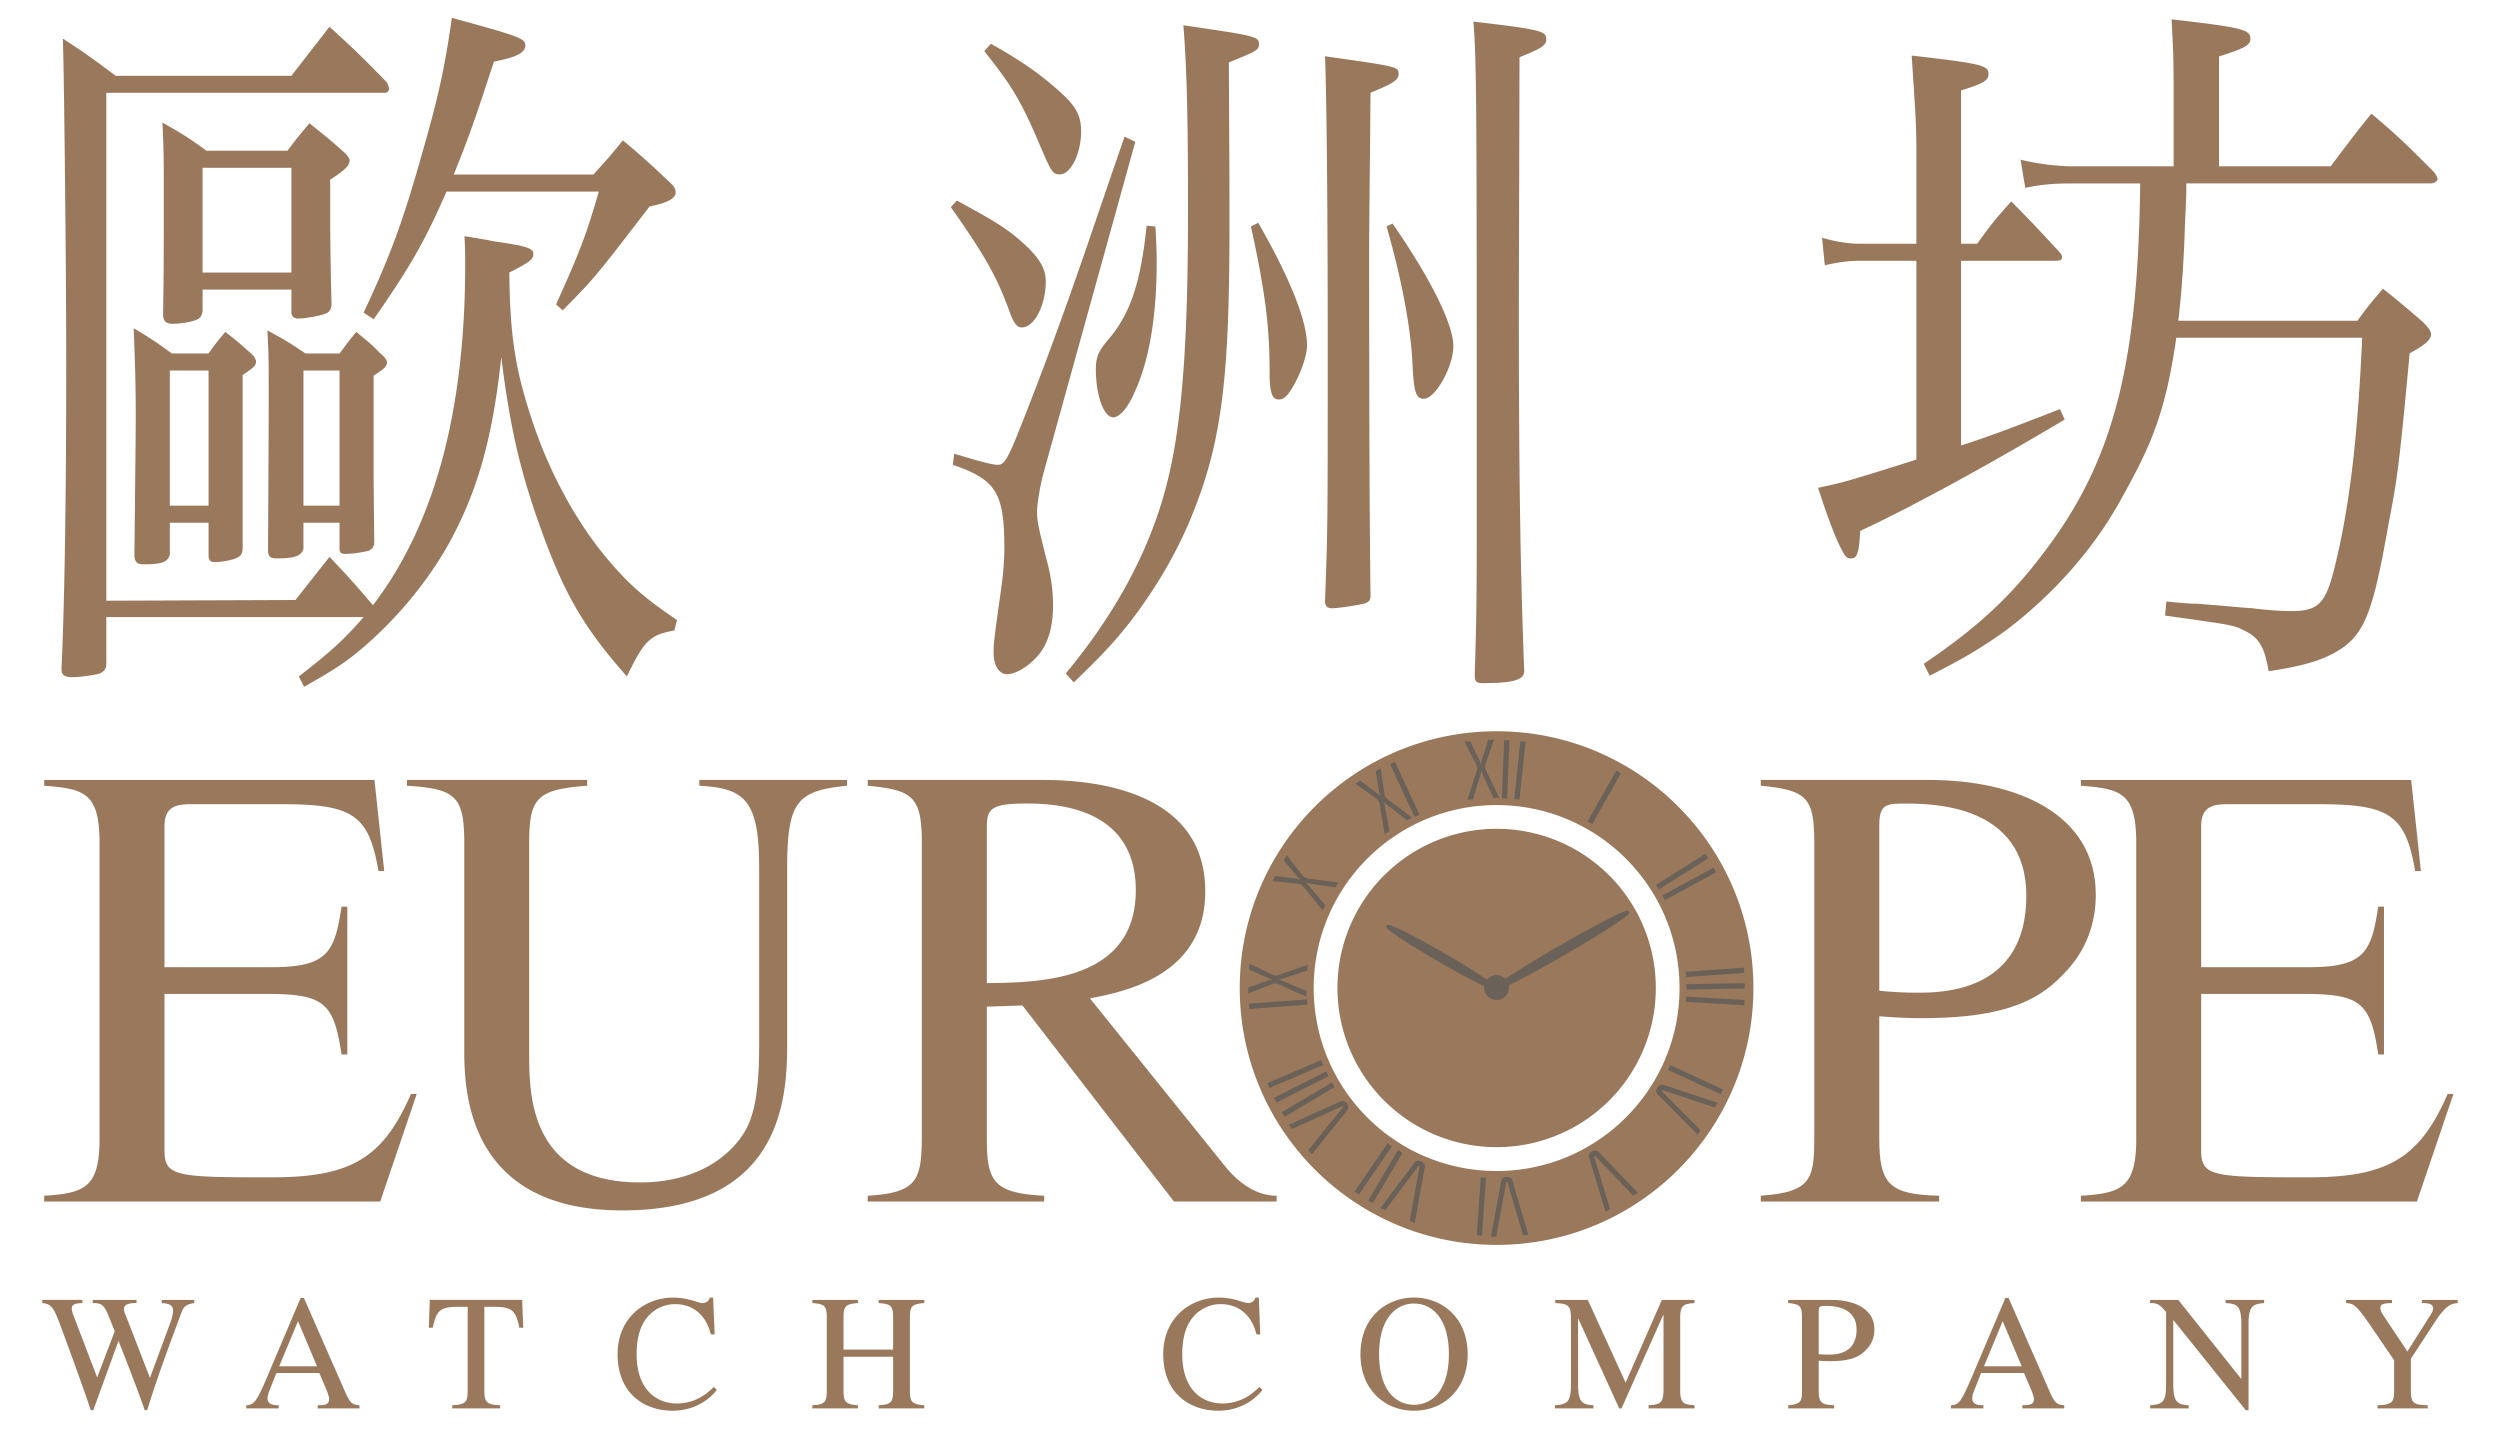
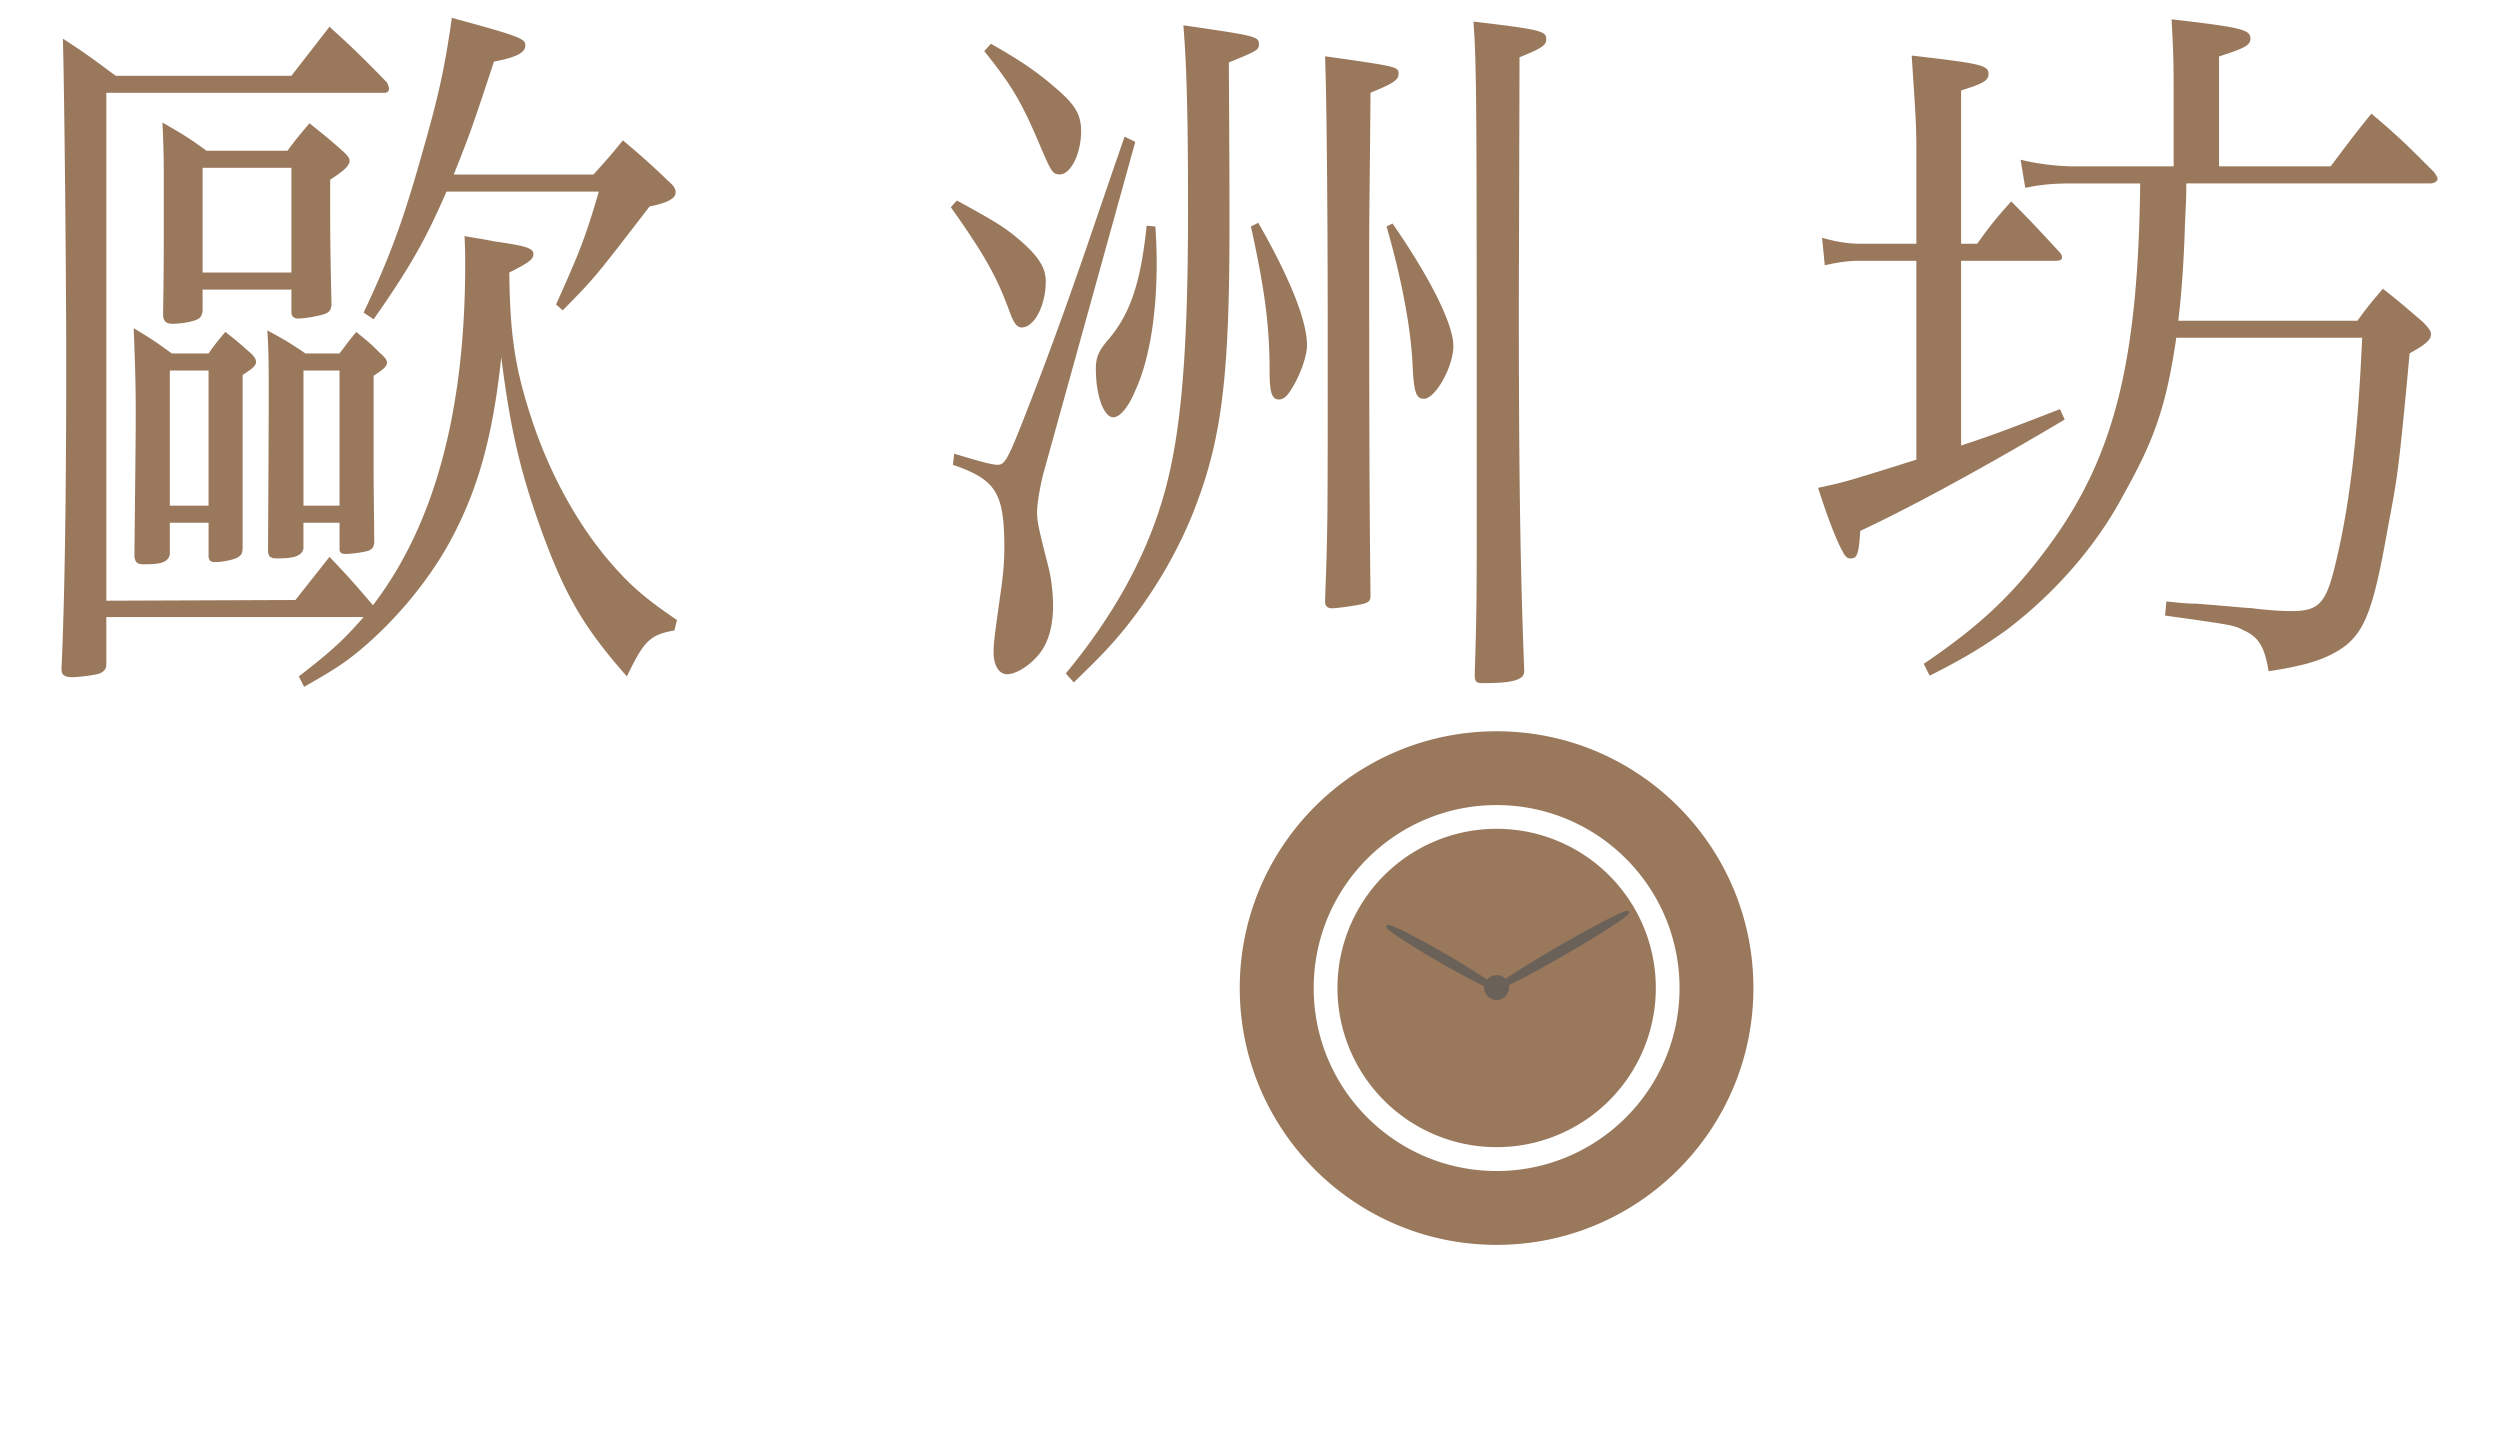
<svg xmlns="http://www.w3.org/2000/svg" width="100%" height="100%" viewBox="0 0 140 80">
  <g stroke="none" stroke-width="1" fill="none" fill-rule="evenodd">
    <g fill="#99785c">
-       <path d="M10.878 72.795h-1.82v.177c.314.025.634.058.634.418 0 .19-.075.472-.145.663l-1.15 3.11-1.21-3.132c-.139-.357-.247-.56-.247-.714 0-.33.421-.345.704-.345v-.177H5.193v.177c.487.004.625.058.93.822l.302.754-.983 2.59L4.12 73.68c-.042-.116-.1-.272-.1-.398 0-.24.184-.296.594-.311v-.177H2.367v.177c.522.042.65.31.945 1.07.35.92 1.301 3.525 1.772 4.929h.14l1.412-3.883c.395 1 1.146 2.926 1.468 3.883h.138c.54-1.772 1.274-3.736 1.908-5.442.13-.358.274-.486.728-.557v-.177M20.129 78.693c-.405-.025-.53-.123-.823-.794l-2.288-5.214h-.182l-1.91 4.504c-.173.404-.458 1.075-.672 1.305a.596.596 0 0 1-.465.2v.177h1.816v-.178c-.193 0-.623 0-.623-.383 0-.1.028-.229.072-.35l.423-1.072h2.403l.378.88c.056.131.173.431.173.581 0 .34-.3.344-.641.344v.178h2.339v-.178Zm-4.496-2.177 1.056-2.53 1.064 2.53h-2.12ZM28.006 78.693c-.774-.025-.882-.199-.882-.822V73.18h.498c1.009 0 1.265.163 1.46 1.174h.219l-.059-1.56h-5.174l-.055 1.56h.22c.204-1.002.449-1.174 1.46-1.174h.497v4.589c0 .682-.027.892-.863.924v.178h2.679v-.178M40.021 74.728l-.087-2.064h-.188c-.075.308-.378.308-.422.308-.201 0-.799-.308-1.618-.308-1.579 0-3.12 1.113-3.12 3.17 0 2.284 1.59 3.166 3.068 3.166 1.688 0 2.478-1.15 2.484-1.169l-.163-.162c-.284.273-.946.926-2.074.926-1.156 0-2.249-.797-2.249-2.745 0-1.32.405-1.91.759-2.258a2.025 2.025 0 0 1 1.377-.562c1.131 0 1.792.738 2.02 1.698h.213M45.492 78.87h2.552v-.177c-.716-.043-.807-.216-.807-.822v-1.893h2.778v1.79c0 .693-.036.893-.806.925v.178h2.553v-.178c-.716-.043-.807-.216-.807-.822v-4.077c0-.65.106-.77.807-.822v-.177h-2.553v.177c.676.052.806.142.806.822v1.783h-2.778v-1.783c0-.65.109-.77.807-.822v-.177h-2.552v.177c.679.052.808.142.808.822v3.975c0 .692-.038.892-.808.924v.178M70.573 74.728l-.078-2.064H70.3c-.077.308-.378.308-.423.308-.2 0-.8-.308-1.617-.308-1.575 0-3.118 1.113-3.118 3.17 0 2.284 1.588 3.166 3.067 3.166 1.688 0 2.477-1.15 2.486-1.169l-.168-.162c-.284.273-.945.926-2.076.926-1.153 0-2.244-.797-2.244-2.745 0-1.32.405-1.91.758-2.258a2.023 2.023 0 0 1 1.375-.562c1.133 0 1.794.738 2.023 1.698h.21M79.187 79c1.658 0 3.002-1.202 3.002-3.157 0-2.113-1.499-3.18-3.002-3.18-1.51 0-3.002 1.067-3.002 3.18 0 1.955 1.34 3.157 3.002 3.157Zm0-.332c-1.023 0-1.957-.819-1.957-2.834 0-2.094 1.018-2.837 1.957-2.837.936 0 1.95.743 1.95 2.837 0 2.015-.933 2.834-1.95 2.834ZM94.89 72.795h-1.826l-2.03 4.634-2.117-4.634h-1.823v.177c.681.033.88.107.88.822v3.728c0 .989-.199 1.128-.895 1.171v.178h2.155v-.178c-.669-.025-.861-.228-.861-1.171v-3.66h.019l2.285 5.009h.127l2.332-5.225h.021v4.123c0 .752-.12.892-.837.924v.178h2.57v-.178c-.589-.032-.8-.118-.8-.822v-4.077c0-.726.22-.78.8-.822v-.177M100.14 72.972c.667.058.77.172.77.822v3.975c0 .66 0 .871-.77.924v.178h2.57v-.178c-.71-.017-.863-.153-.863-.822v-1.673c.222.018.393.028.614.028.964 0 1.554-.164 1.945-.543.159-.145.56-.52.56-1.236 0-1.164-1.14-1.652-2.405-1.652h-2.421v.177Zm1.707.476c0-.304.098-.317.374-.317.404 0 1.746.02 1.746 1.332 0 1.395-1.23 1.395-1.57 1.395-.193 0-.376-.008-.55-.024v-2.386ZM115.597 78.693c-.406-.025-.537-.123-.83-.794l-2.287-5.214h-.177l-1.912 4.504c-.176.404-.458 1.075-.667 1.305a.614.614 0 0 1-.472.2v.177h1.82v-.178c-.196 0-.625 0-.625-.383 0-.1.026-.229.072-.35l.423-1.072h2.403l.375.88c.058.131.178.431.178.581 0 .34-.304.344-.644.344v.178h2.343v-.178Zm-4.496-2.177 1.049-2.53 1.068 2.53H111.1ZM126.792 72.795h-2.157v.177c.624.042.88.116.88 1.17v3.065h-.016l-3.517-4.412h-1.573v.177c.37 0 .514.042.892.499v4.05c0 .99-.192 1.129-.892 1.172v.178h2.157v-.178c-.67-.025-.862-.228-.862-1.171V73.94h.019l4.038 5.03h.157v-4.827c0-1.075.294-1.113.874-1.171v-.177M137.633 72.795h-2.009v.177c.284 0 .633.015.633.298 0 .128-.064.237-.131.34l-1.312 2.073-1.357-2.037c-.083-.117-.157-.294-.157-.394 0-.255.231-.265.653-.28v-.177h-2.57v.177c.412.033.552.058 1.486 1.44l1.201 1.76v1.597c0 .696-.026.907-.924.924v.178h2.805v-.178c-.823-.004-.942-.163-.942-.822v-1.783l1.358-2.075c.634-.97.934-1.008 1.266-1.041v-.177M23.338 61.26h-.322c-1.572 3.6-3.354 4.671-7.81 4.671-5.317 0-5.994-.035-5.994-1.5V55.66h5.99c2.961.037 3.5.537 3.925 3.391h.322v-8.277h-.322c-.391 2.536-.75 3.39-3.925 3.39h-5.99v-7.915c0-1.214.867-1.214 1.616-1.214h4.95c3.957 0 4.88.571 5.416 3.743h.322l-.546-5.099H2.474V44c2.245.176 3.101.391 3.101 3.208v16.547c0 2.745-.821 3.064-3.101 3.207v.325h18.818l2.046-6.027M137.392 61.26h-.321c-1.572 3.6-3.355 4.671-7.808 4.671-5.319 0-5.997-.035-5.997-1.5V55.66h5.992c2.96.037 3.498.537 3.924 3.391h.321v-8.277h-.321c-.392 2.536-.75 3.39-3.924 3.39h-5.992v-7.915c0-1.214.868-1.214 1.617-1.214h4.947c3.958 0 4.883.571 5.418 3.743h.322l-.545-5.099H116.53V44c2.244.176 3.1.391 3.1 3.208v16.547c0 2.745-.822 3.064-3.1 3.207v.325h18.817l2.046-6.027M47.434 43.678h-8.273V44c2.495.142 3.352.747 3.352 4.564v9.985c0 2.888-.359 4.066-.823 4.85-1.036 1.675-3.065 2.817-5.847 2.817-6.209 0-6.209-4.956-6.209-7.238v-11.77c0-2.531.431-2.993 3.246-3.208v-.322H22.789V44c2.711.176 3.21.57 3.21 3.208v11.485c0 2.138 0 9.09 8.844 9.09 9.239 0 9.239-6.704 9.239-9.553v-9.666c0-3.746.608-4.278 3.352-4.564v-.322M71.492 66.962c-1.107 0-2.1-.68-2.884-1.648l-7.572-9.404c1.822-.359 6.459-1.212 6.459-5.99 0-5.49-5.885-6.242-9.06-6.242h-9.842V44c2.496.249 3.03.57 3.03 3.208v16.153c0 2.674-.143 3.426-3.03 3.6v.326h9.88v-.325c-2.854-.143-3.21-.819-3.21-3.207v-7.382l1.994-.068 8.486 10.982h5.75v-.325ZM55.263 46.28c0-1.034.319-1.281 2.21-1.281 1.462 0 6.132.106 6.132 4.849 0 5.096-5.347 5.17-8.342 5.207v-8.775Z" />
-       <path d="M98.603 44c2.607.249 2.997.677 2.997 3.208v16.153c0 2.565 0 3.386-2.997 3.6v.326h9.986v-.325c-2.747-.07-3.35-.606-3.35-3.207V56.91c.857.07 1.533.107 2.387.107 3.746 0 6.03-.644 7.56-2.106.606-.569 2.178-2.03 2.178-4.811 0-4.531-4.423-6.422-9.344-6.422h-9.417V44Zm6.637 2.213c0-1.18.391-1.213 1.456-1.213 1.572 0 6.779.065 6.779 5.168 0 5.423-4.779 5.423-6.1 5.423-.744 0-1.46-.04-2.135-.11v-9.268Z" />
-     </g>
+       </g>
    <g fill="#99785c">
      <path d="m16.546 33.598 1.905-2.412c1.199 1.248 1.462 1.58 2.436 2.703 3.441-4.49 5.164-10.852 5.164-19.086 0-.332 0-.873-.039-1.579.748.124 1.272.208 1.648.291 1.758.25 2.208.374 2.208.706 0 .29-.19.457-1.347 1.04.035 3.535.335 5.405 1.233 8.15.973 2.994 2.508 5.823 4.303 7.942 1.16 1.37 2.059 2.16 3.855 3.367l-.148.584c-1.349.25-1.685.539-2.657 2.576-2.321-2.62-3.406-4.448-4.64-7.775-1.274-3.449-1.872-5.903-2.396-10.102-.487 4.573-1.348 7.566-2.958 10.476-1.235 2.203-3.03 4.324-4.975 5.947-.9.749-1.573 1.163-3.108 2.036l-.297-.582c1.832-1.414 2.543-2.078 3.629-3.325H5.954v2.62c0 .289-.113.414-.373.54-.225.081-1.123.207-1.535.207-.412 0-.6-.126-.6-.415v-.084c.188-4.158.263-10.02.263-17.172 0-4.99-.113-15.842-.188-18.088 1.349.875 1.721 1.164 2.956 2.08h9.842l2.132-2.744c1.424 1.29 1.836 1.703 3.22 3.118.075.166.114.291.114.333 0 .165-.115.248-.228.248H5.954V33.64l10.592-.04ZM11.68 19.793c.373-.54.524-.706.936-1.206.597.458.785.624 1.346 1.124.263.208.376.415.376.54 0 .207-.113.332-.75.747v9.647c0 .334-.075.458-.298.582-.227.126-.86.25-1.237.25-.261 0-.335-.082-.373-.29v-1.914H9.51v1.788c-.114.417-.452.54-1.46.54-.374 0-.488-.123-.524-.457.075-6.942.075-6.942.075-8.107 0-1.54-.04-2.703-.113-4.657.973.581 1.273.789 2.132 1.413h2.06Zm4.417-11.35c.522-.708.71-.916 1.233-1.54.826.666 1.048.832 1.797 1.498.336.292.448.458.448.581 0 .293-.26.543-1.085 1.081v2.038c0 1.621.039 3.41.075 4.99-.036.248-.114.375-.3.457-.262.124-1.159.29-1.57.29-.226 0-.376-.126-.376-.332v-1.289h-4.975v1.206c-.039.289-.151.415-.374.499-.338.126-.9.21-1.31.21-.376 0-.526-.168-.526-.544.039-2.743.039-2.827.039-6.985 0-1.372 0-2.202-.076-3.74 1.161.664 1.497.872 2.47 1.58h4.53ZM9.509 28.318h2.17v-7.57H9.51v7.57Zm1.835-13.057h4.975V9.398h-4.975v5.863Zm7.67 4.532c.41-.54.524-.706.937-1.206.6.5.786.624 1.309 1.165.297.25.41.415.41.54 0 .208-.113.335-.747.748v4.865c0 1.08 0 1.08.036 4.49-.036.25-.111.336-.262.418-.147.082-.933.207-1.345.207-.19 0-.3-.041-.337-.207v-1.54h-2.022v1.458c-.111.413-.524.54-1.497.54-.372 0-.486-.127-.486-.458.038-7.195.038-7.195.038-8.901 0-1.454 0-2.076-.075-3.408 1.009.541 1.27.707 2.133 1.29h1.909Zm-2.02 8.525h2.02v-7.57h-2.02v7.57Zm8.01-17.589c-1.162 2.662-1.985 4.157-4.081 7.151l-.561-.374c1.57-3.325 2.281-5.363 3.33-9.105.861-2.995 1.233-4.7 1.61-7.401 3.816 1.038 4.116 1.163 4.116 1.54 0 .415-.486.662-1.758.912-1.2 3.66-1.386 4.158-2.249 6.321h7.823c.75-.832.975-1.08 1.647-1.913a42.445 42.445 0 0 1 2.508 2.245c.337.292.448.457.448.666 0 .33-.411.58-1.46.79-3.068 3.992-3.068 3.992-4.865 5.82l-.373-.332c1.348-2.992 1.683-3.867 2.395-6.32h-8.53ZM53.584 11.229c2.208 1.204 2.733 1.538 3.555 2.244 1.047.914 1.424 1.538 1.424 2.289 0 1.33-.639 2.576-1.348 2.576-.262 0-.449-.249-.673-.872-.712-1.956-1.383-3.162-3.296-5.863l.338-.374Zm-.149 14.177c1.235.375 2.095.624 2.433.624.374 0 .56-.29 1.347-2.287 1.196-3.035 2.17-5.654 3.593-9.77 1.535-4.492 1.535-4.492 2.168-6.32l.6.289-5.127 18.503c-.185.667-.372 1.748-.372 2.205 0 .498.034.749.597 2.951.19.708.297 1.54.297 2.33 0 1.122-.26 2.037-.747 2.66-.522.665-1.31 1.166-1.832 1.166-.45 0-.75-.501-.75-1.208 0-.457 0-.58.411-3.49.114-.792.19-1.581.19-2.37 0-3.08-.451-3.825-2.881-4.659l.073-.624ZM55.491 2.45c1.536.872 2.545 1.538 3.594 2.451 1.122.958 1.457 1.498 1.457 2.454 0 1.205-.56 2.411-1.194 2.411-.415 0-.489-.166-1.162-1.747-1.01-2.37-1.535-3.241-3.068-5.156l.373-.413Zm4.192 35.265c2.584-3.118 4.417-6.362 5.427-9.772 1.011-3.41 1.42-7.9 1.42-16.217 0-5.238-.072-7.94-.26-10.31 3.969.581 4.23.622 4.23 1.038 0 .334-.037.375-1.684 1.041.035 6.401.035 6.735.035 9.23 0 8.151-.41 11.725-1.87 15.552-.9 2.411-2.32 4.864-4.04 6.984-.785.956-1.387 1.579-2.807 2.953l-.45-.5Zm5.018-25.032c.073 1.081.073 1.788.073 2.078 0 2.871-.413 5.406-1.197 7.11-.374.917-.86 1.498-1.234 1.498-.526 0-.975-1.205-.975-2.703 0-.663.152-.997.637-1.58 1.274-1.454 1.87-3.2 2.207-6.445l.489.042Zm5.762-.207c1.832 3.202 2.73 5.53 2.73 6.86 0 .625-.41 1.746-.898 2.495-.224.375-.449.541-.671.541-.376 0-.526-.333-.526-1.54 0-2.577-.26-4.573-1.046-8.149l.41-.207ZM78.32 4.15c0 .335-.338.54-1.572 1.042-.037 4.903-.075 6.91-.075 8.822 0 12.182.038 16.141.075 19.344 0 .25-.075.332-.262.413-.188.086-1.536.293-1.91.293-.223 0-.372-.126-.372-.374v-.083c.149-4.074.149-4.043.149-14.48 0-8.48-.077-14.185-.15-15.975 4.117.584 4.117.584 4.117.998Zm-.338 8.368c2.134 3.077 3.406 5.65 3.406 6.86 0 1.163-1.01 2.953-1.647 2.953-.448 0-.562-.375-.635-1.83-.075-1.997-.6-4.864-1.46-7.818l.336-.165Zm7.073 4.322c0 9.565.075 14.843.3 20.667v.082c0 .5-.674.666-2.32.666-.375 0-.45-.084-.45-.498.112-3.45.112-4.742.112-9.521 0-22.54 0-24.532-.184-27.027 3.89.457 4.077.541 4.077 1 0 .331-.263.498-1.497.997l-.038 13.634ZM110.72 13.65c.785-1.082 1.047-1.414 1.909-2.371 1.158 1.165 1.498 1.538 2.694 2.829.113.122.15.206.15.29 0 .166-.114.206-.415.206h-5.237v10.344c1.91-.623 2.957-1.038 5.538-2.036l.263.582c-4.117 2.453-8.42 4.824-11.451 6.237-.076 1.455-.224 1.541-.563 1.541-.147 0-.297-.125-.409-.373-.15-.25-.6-1.127-1.386-3.581 1.535-.332 1.535-.332 5.503-1.578V14.604h-3.183c-.634 0-1.197.085-1.946.25l-.15-1.54c.712.21 1.462.335 2.096.335h3.183V8.184c0-1.207-.077-2.287-.262-5.073 3.928.457 4.303.541 4.303 1.039 0 .373-.337.54-1.536.914v8.585h.899Zm11.713-3.378c0 .706 0 .706-.076 2.286-.038 1.456-.15 3.57-.373 5.402h10.034c.6-.834.824-1.084 1.424-1.79 1.01.79 1.272 1.039 2.207 1.83.336.332.486.542.486.707 0 .333-.3.582-1.196 1.08-.675 7.36-.75 7.199-1.274 10.07-.748 4.198-1.234 5.487-2.396 6.36-.936.667-2.019 1.039-4.227 1.372-.224-1.372-.56-1.91-1.385-2.285-.56-.293-.56-.293-4.415-.833l.076-.79c.748.085 1.308.126 1.682.126 1.646.125 2.843.248 3.069.248.973.125 1.76.166 2.246.166 1.495 0 1.907-.414 2.393-2.328.824-3.285 1.31-7.073 1.573-12.979h-10.41c-.6 4.2-1.421 6.034-2.993 8.862-1.535 2.87-3.854 5.489-6.547 7.528-1.237.873-2.135 1.453-4.268 2.535l-.336-.664c3.255-2.203 5.126-3.992 7.223-6.904 3.48-4.865 4.79-10.145 4.9-19.999h-3.667c-1.125 0-1.795.042-2.769.248l-.262-1.579c.975.25 2.135.375 3.031.375h5.54V5.157c0-2.163-.038-2.535-.114-4.075 3.967.457 4.414.582 4.414 1.081 0 .376-.335.541-1.757.998v6.155h6.25c.973-1.29 1.273-1.706 2.283-2.953 1.571 1.33 2.022 1.788 3.518 3.285.11.166.187.29.187.371 0 .127-.187.253-.413.253h-13.658Z" />
    </g>
    <path d="M83.811 46.413a8.914 8.914 0 1 0 .002 17.828 8.914 8.914 0 0 0-.002-17.828Zm0-5.462c-7.946 0-14.385 6.441-14.385 14.38 0 7.942 6.439 14.382 14.385 14.382 7.94 0 14.38-6.44 14.38-14.382 0-7.939-6.44-14.38-14.38-14.38Zm0 24.626c-5.66 0-10.244-4.587-10.244-10.246 0-5.657 4.584-10.247 10.244-10.247 5.654 0 10.243 4.59 10.243 10.247 0 5.659-4.589 10.246-10.243 10.246Z" fill="#99785c" />
    <path d="M83.111 55.302a.56.56 0 0 1 .006-.075c-.578-.272-1.496-.761-2.515-1.35-1.23-.712-2.262-1.364-2.707-1.706-.148-.127-.232-.167-.257-.284 0-.016.004-.03.011-.041.03-.052.076-.05.095-.052.272.012 1.564.683 3.143 1.587a40.065 40.065 0 0 1 2.387 1.477.7.7 0 0 1 .54-.251c.192 0 .366.08.491.207.65-.44 1.738-1.109 2.988-1.832 1.955-1.123 3.55-1.962 3.84-1.976.023.001.062.003.092.05h-.002c.012.02.01.033.012.043-.027.127-.126.17-.311.32-.182.135-.446.314-.771.525-.652.422-1.553.97-2.561 1.55-1.261.728-2.394 1.34-3.098 1.68a.697.697 0 0 1-.68.826.7.7 0 0 1-.703-.698Z" fill="#6A6158" />
    <g fill="#6A6158">
-       <path d="m83.954 44.669-.313.02-.625-1.349-.059-.177-.038.185-.432 1.42-.313.024.524-1.633a1.51 1.51 0 0 0 .021-.085.345.345 0 0 0 .004-.082.481.481 0 0 0-.054-.177l-.657-1.282.324-.022.529 1.1.066.19.036-.199.372-1.163.329-.022-.474 1.362a.5.5 0 0 0-.028.183c.005.057.02.112.043.162l.745 1.545ZM84.399 44.719l-.296-.012.132-3.26.295.011zM85.09 44.78l-.294-.033.343-3.243.294.03zM89.163 46.146l-.258-.145 1.606-2.842.257.146zM92.893 49.805l-.157-.25 2.761-1.74.158.252zM93.233 50.405l-.14-.26 2.868-1.555.14.26zM94.424 54.714l-.02-.294 3.255-.232.02.294zM94.445 55.412l-.006-.295 3.263-.057.005.295zM94.415 56.105l.017-.295 3.258.19-.017.294zM93.407 59.914l.123-.267 2.963 1.366-.124.269zM95.07 63.54l-2.251-2.268a.225.225 0 0 1-.07-.171.374.374 0 0 1 .06-.192.377.377 0 0 1 .154-.141.242.242 0 0 1 .19-.016l3.024 1.005-.16.258-2.847-.946c-.074-.025-.116-.03-.127-.012-.01.016.014.05.068.104l2.115 2.128-.156.251ZM89.912 67.861l-.93-3.058A.224.224 0 0 1 89 64.62a.381.381 0 0 1 .143-.143.369.369 0 0 1 .2-.052c.07 0 .13.025.176.076l2.203 2.3-.262.155-2.073-2.167c-.054-.057-.09-.081-.107-.07-.016.007-.012.05.013.124l.872 2.869-.253.15ZM83.494 69.261l.578-3.144a.221.221 0 0 1 .102-.152.36.36 0 0 1 .192-.062c.073-.006.14.01.202.044a.231.231 0 0 1 .121.148l.9 3.056-.302.016-.847-2.877c-.021-.075-.042-.113-.062-.112-.019.001-.034.04-.047.117l-.542 2.95-.295.016ZM82.923 65.926l.293.02-.225 3.256-.293-.022zM77.303 67.652l1.922-2.554a.232.232 0 0 1 .16-.092.367.367 0 0 1 .198.032c.067.028.12.071.16.13.042.059.057.12.044.185l-.56 3.137-.28-.12.528-2.952c.015-.078.013-.12-.005-.128-.017-.007-.047.02-.094.082l-1.802 2.398-.271-.118ZM78.285 64.413l.253.15-1.661 2.809-.254-.15zM77.702 64.031l.243.166-1.84 2.694-.245-.166zM72.173 62.986l2.912-1.314a.23.23 0 0 1 .185-.003.391.391 0 0 1 .238.315.237.237 0 0 1-.053.183l-2 2.48-.187-.239 1.884-2.335c.05-.06.069-.099.056-.115-.01-.013-.052-.004-.122.027l-2.734 1.236-.18-.235ZM74.59 60.62l.15.253-2.807 1.666-.15-.255zM74.263 60.003l.132.264-2.91 1.475-.133-.263zM73.977 59.37l.116.271-3 1.284-.116-.272zM73.202 55.967l.022.294-3.255.237-.02-.293zM73.227 54.029l-.014.312-1.407.476-.182.04.178.06 1.367.58-.01.313-1.568-.695c-.033-.013-.06-.025-.083-.03a.325.325 0 0 0-.08-.012.472.472 0 0 0-.182.034l-1.346.516.013-.327 1.15-.406.197-.045-.193-.057-1.116-.494.012-.331 1.303.618c.063.029.123.044.18.048a.446.446 0 0 0 .165-.027l1.616-.573ZM74.938 49.415l-.154.274-1.47-.21-.181-.045.134.133.958 1.133-.15.276-1.087-1.327a1.365 1.365 0 0 0-.06-.064.348.348 0 0 0-.065-.048.456.456 0 0 0-.179-.05l-1.434-.147.158-.285 1.211.155.197.048-.148-.137-.774-.944.16-.29.885 1.139a.441.441 0 0 0 .298.174l1.701.215ZM79.064 45.78l-.269.161-1.172-.911-.135-.131.05.182.27 1.46-.268.166-.284-1.692a.817.817 0 0 0-.02-.087.283.283 0 0 0-.034-.072.467.467 0 0 0-.129-.134l-1.173-.838.28-.169.973.736.147.14-.06-.194-.203-1.204.282-.17.204 1.427c.01.068.03.125.06.175.03.05.066.09.111.123l1.37 1.031ZM79.486 45.622l-.268.124-1.371-2.962.267-.123z" />
-     </g>
+       </g>
  </g>
</svg>